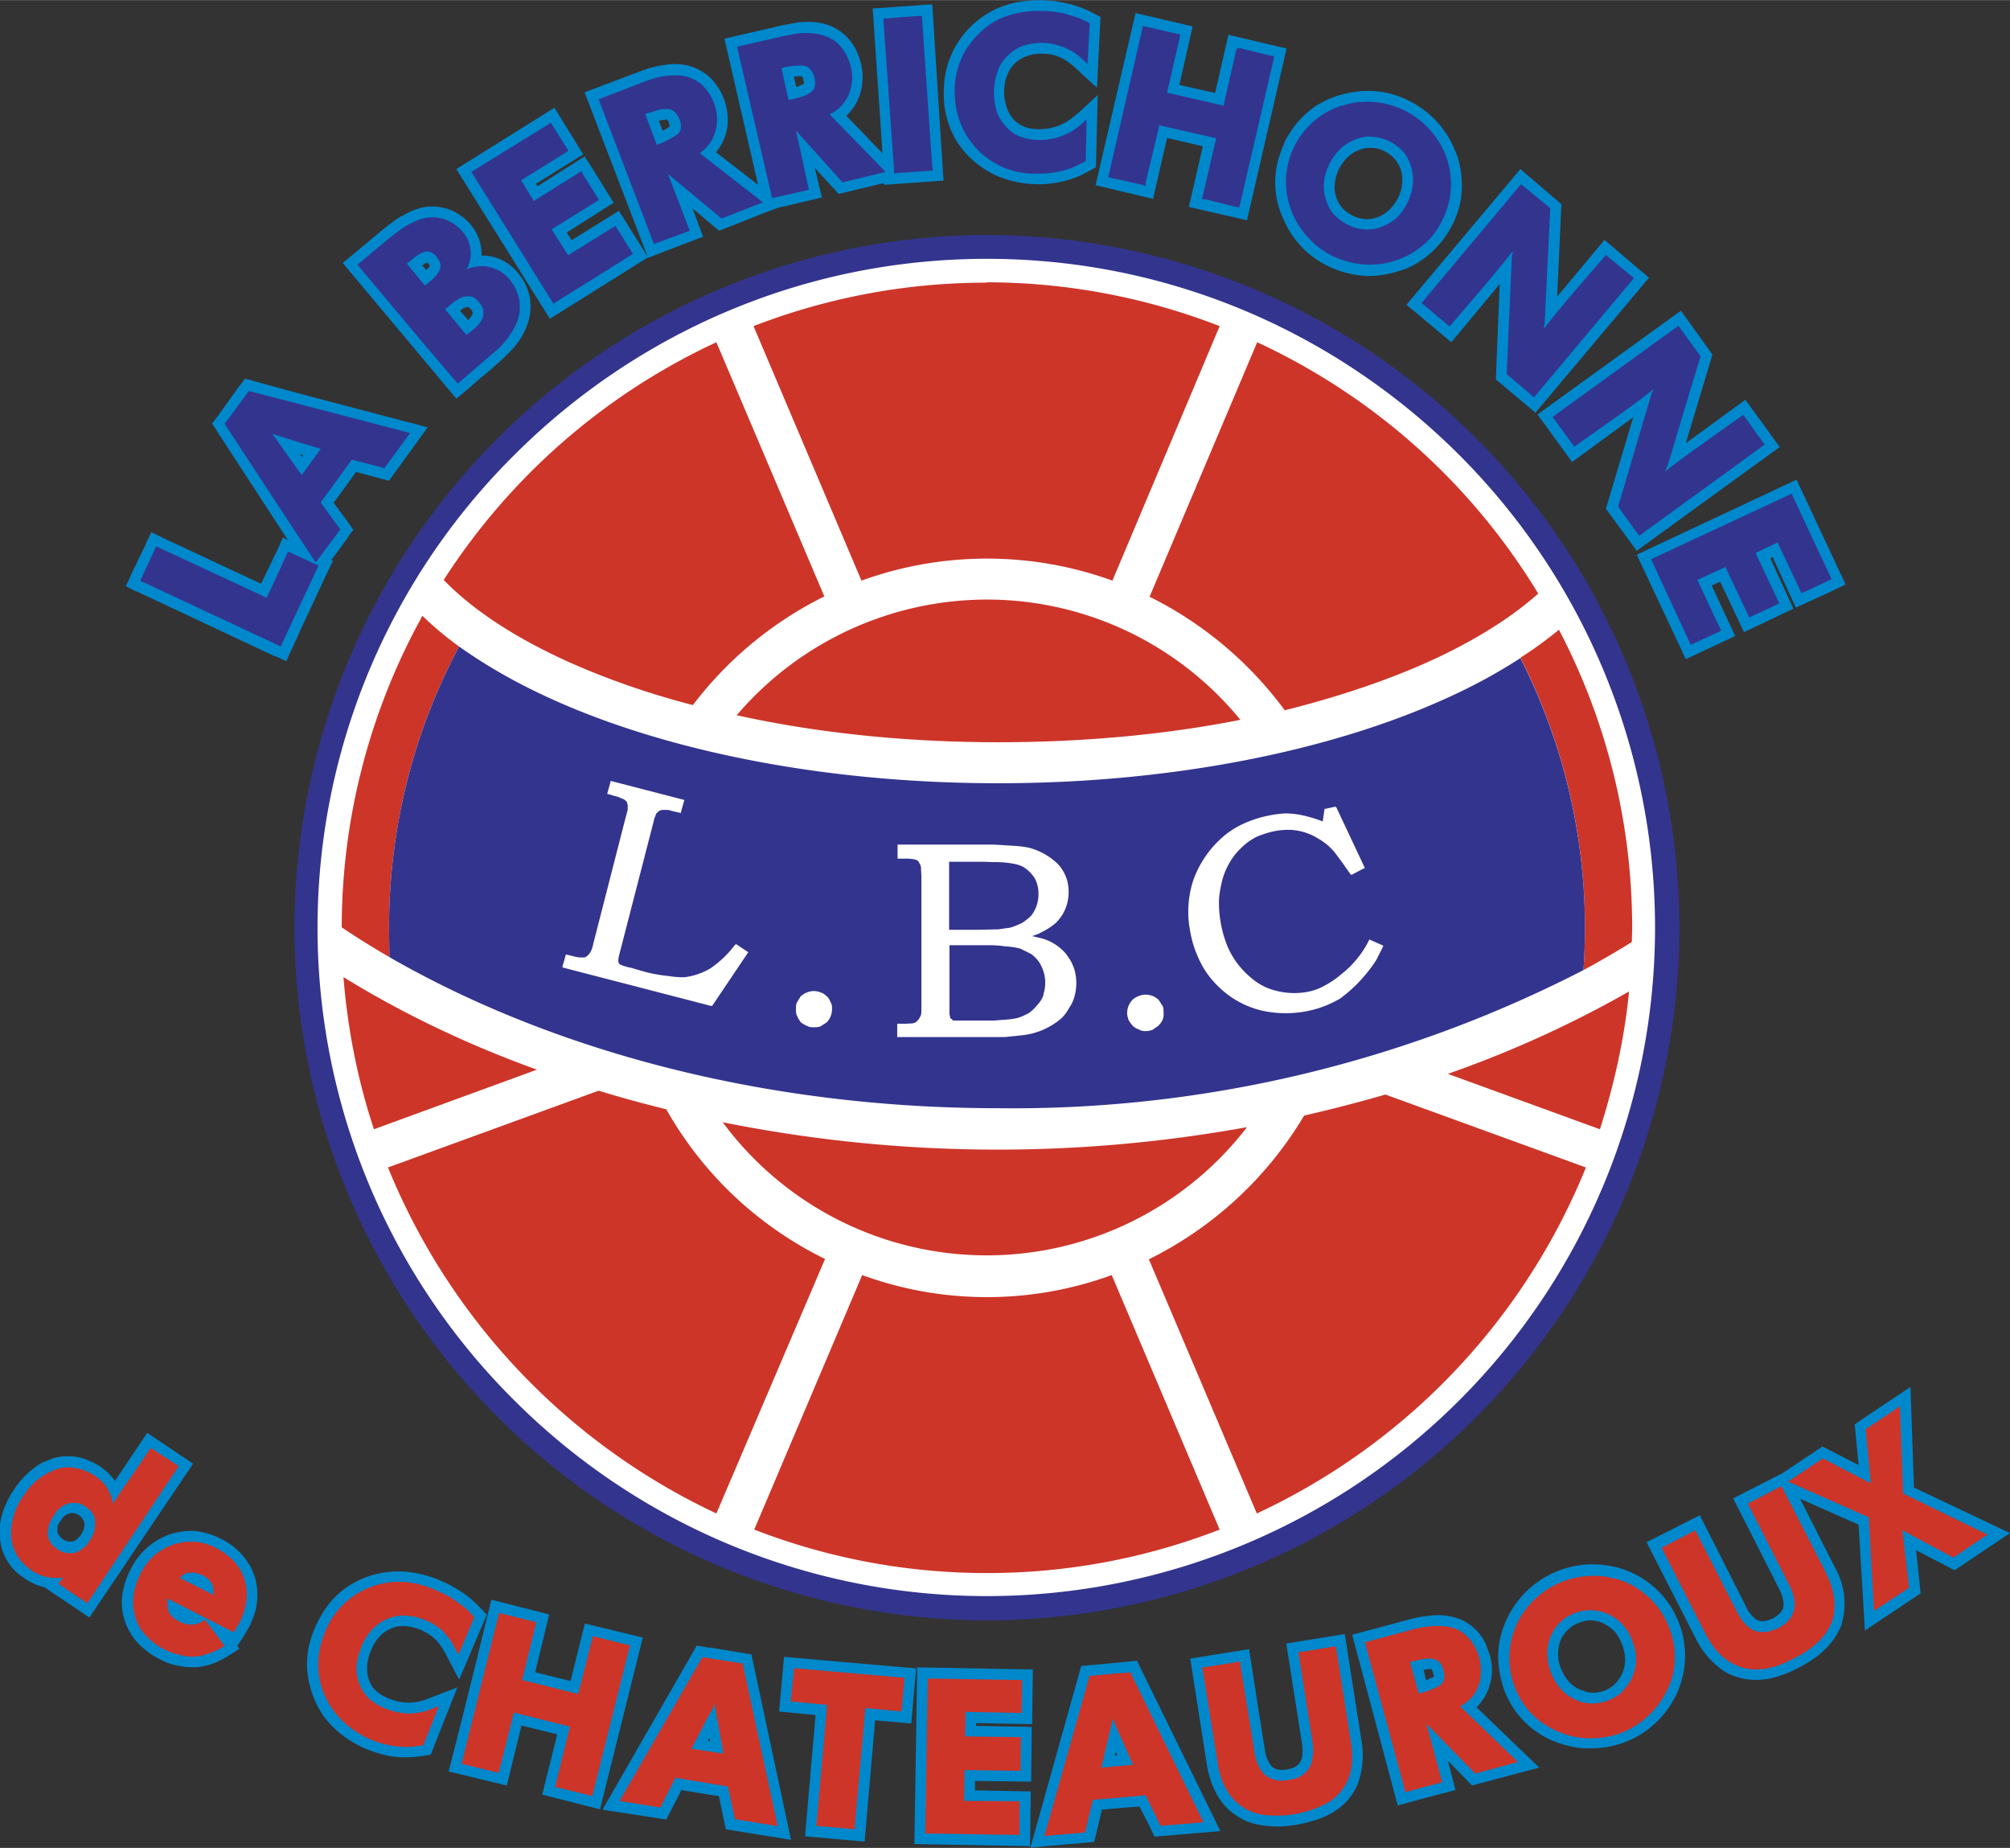
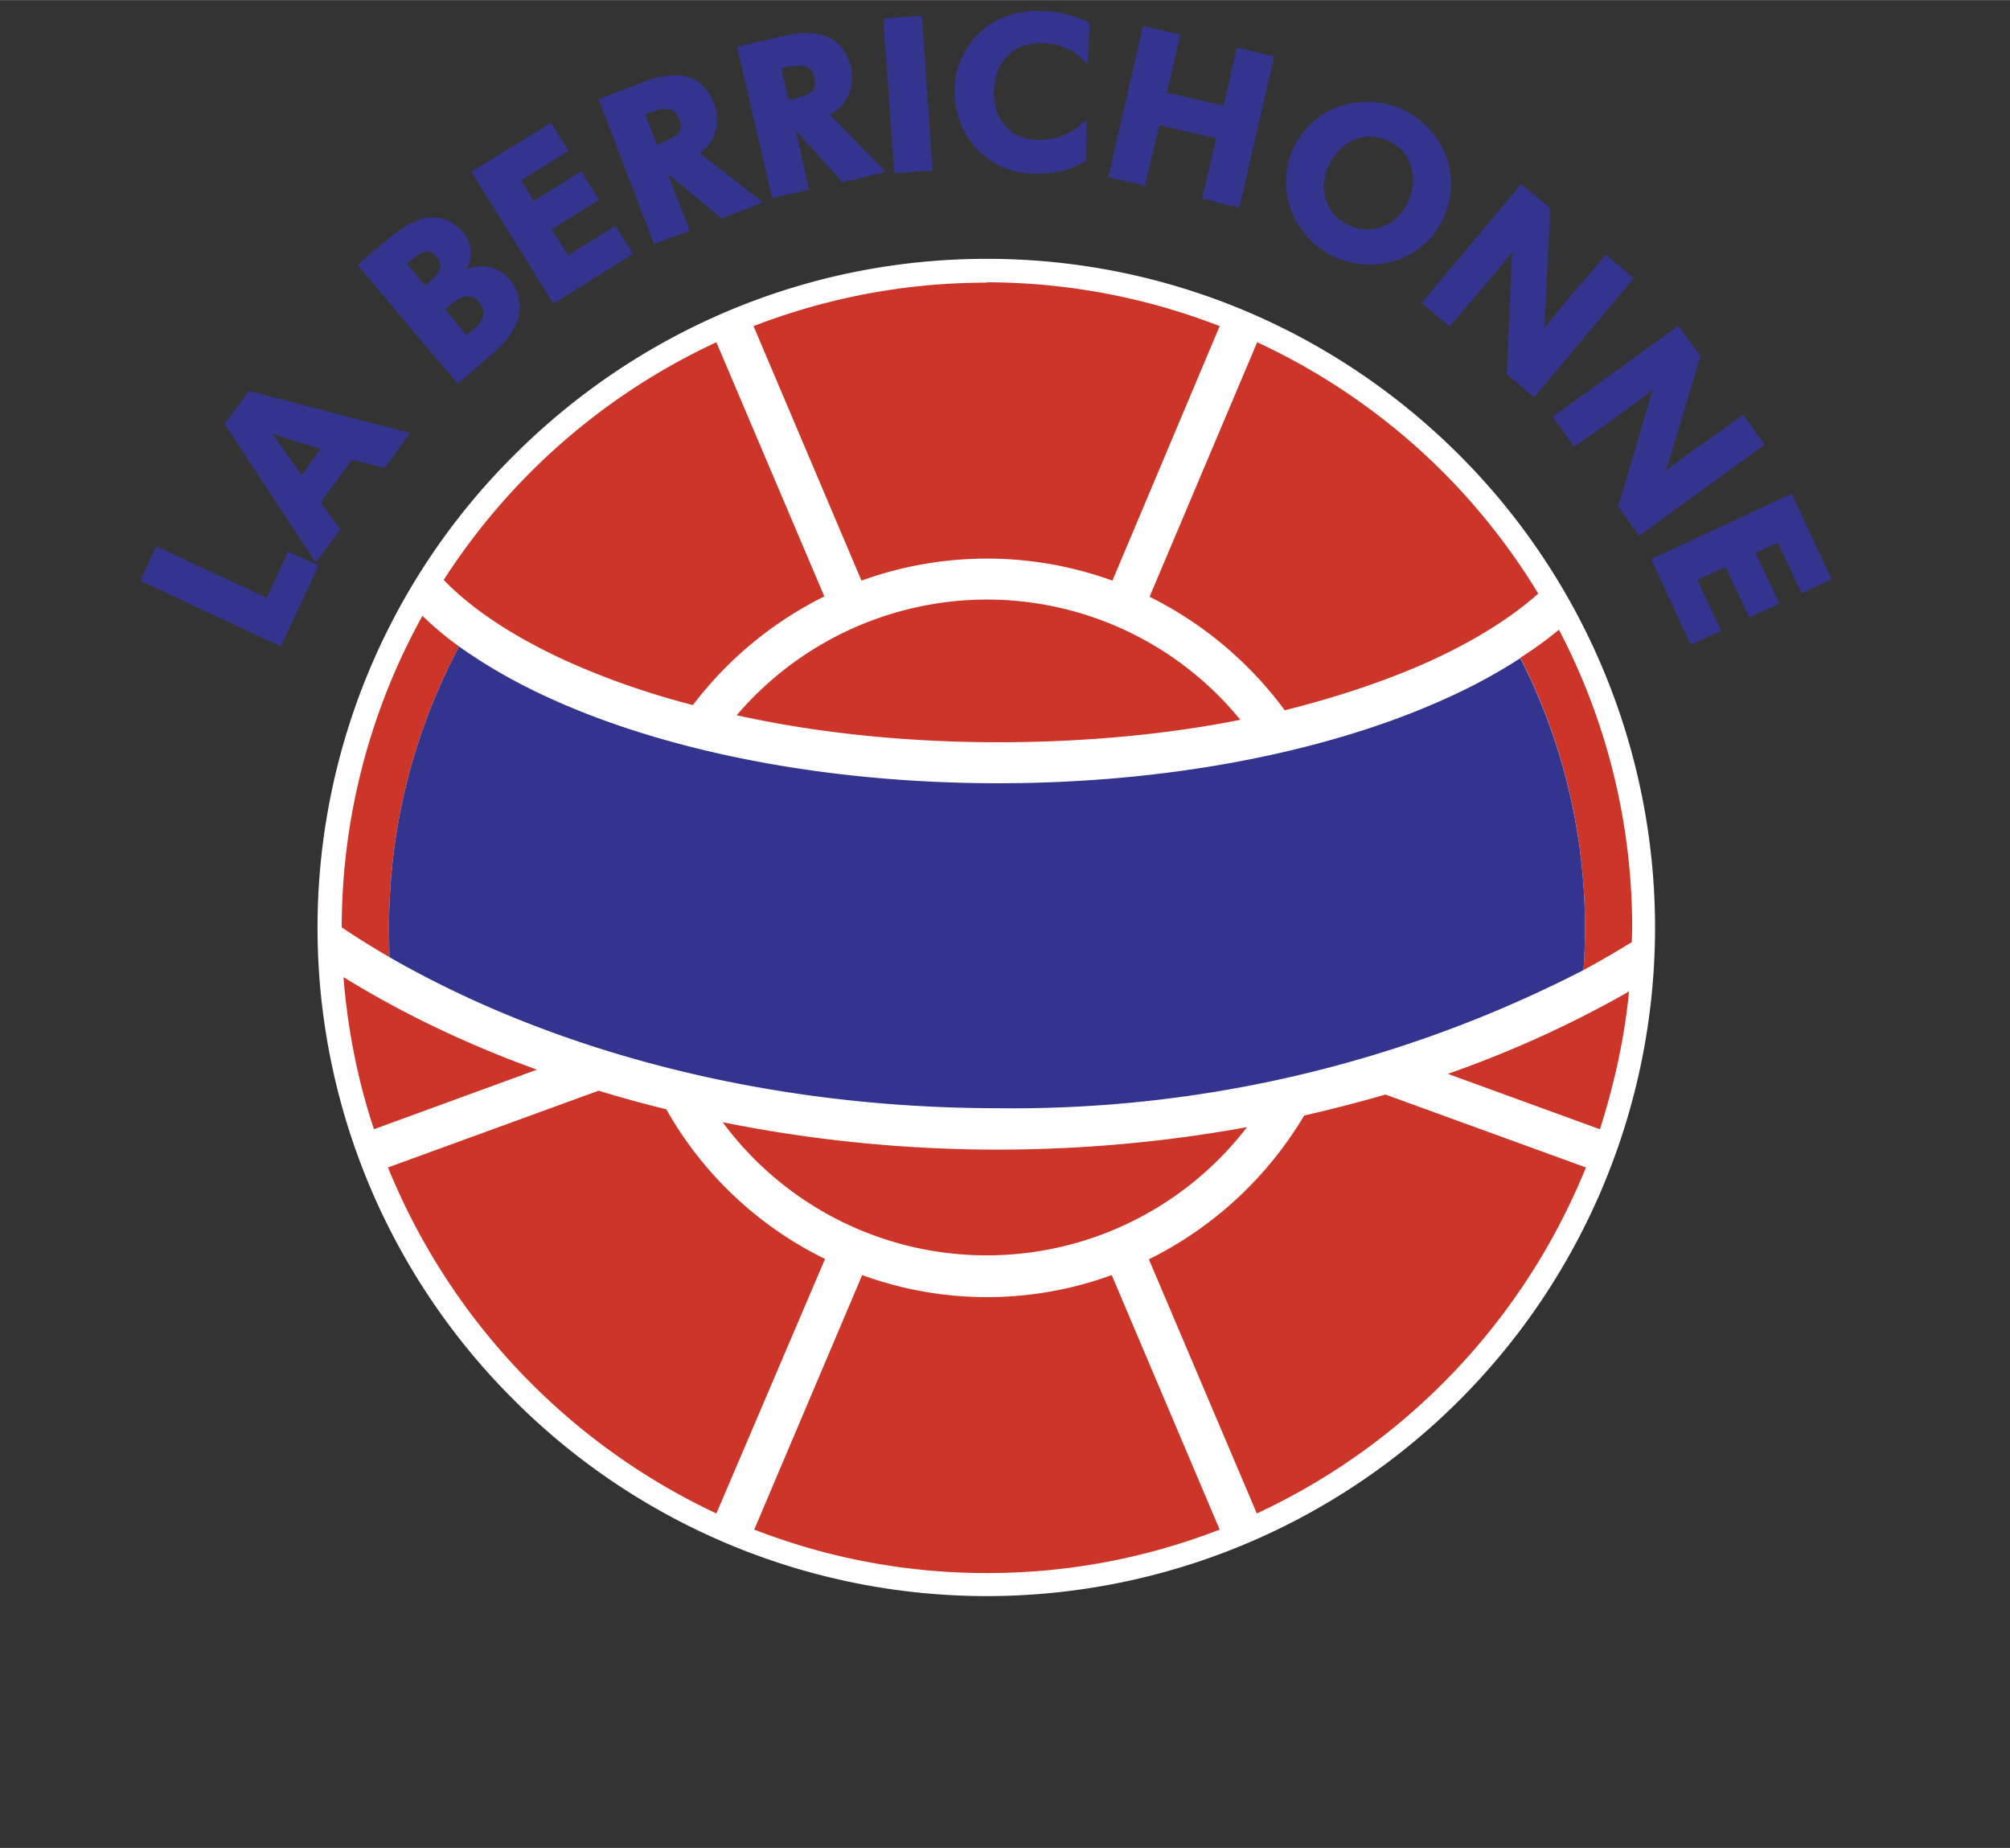
<svg xmlns="http://www.w3.org/2000/svg" height="2298" viewBox="0 0 573.5 527.1" width="2500">
  <rect x="0" y="0" width="573.5" height="527.1" fill="#333333" stroke="none" />
-   <path d="M281.6 67a198 198 0 01197.6 197.7 198 198 0 01-197.6 197.5A198 198 0 0184 264.7 198 198 0 01281.6 67z" fill="#33348e" />
  <path d="M281.6 73.8c52.5 0 100.2 21.4 134.8 56a190.6 190.6 0 11-269.7 269.6 190 190 0 010-269.6c34.6-34.6 82.3-56 134.9-56z" fill="#fff" />
  <path d="M204.4 97.6a185.2 185.2 0 00-77.8 67.8c8.4 8.7 20.5 16.5 35.2 23.2 10.7 4.8 22.7 9.1 35.9 12.5a106.5 106.5 0 0137.5-31zm77.2-17A184 184 0 00215 93l30.8 72.6a105.1 105.1 0 0171.6 0L348 93a184.1 184.1 0 00-66.5-12.5zm84.9 122c15.2-3.8 29.2-8.5 41.4-14 12.5-5.7 23-12.2 31-19.3a185 185 0 00-27.2-34.7 185.2 185.2 0 00-53-37L328 170.2a107 107 0 0138.5 32.3zm-85-31.6a94 94 0 00-71.3 33c22.6 5 48 7.7 74.6 7.7 24.5 0 48-2.2 69.1-6.4a93.4 93.4 0 00-72.3-34.3zm175 151.1c4-12.6 7-25.8 8.3-39.3-15.8 9-33.1 17-51.7 23.5zm-97.9 109.6a186 186 0 0093.9-98.7l-57.2-20.8c-7.6 2.2-15.4 4.2-23.2 6a106.5 106.5 0 01-44.3 41zm-143.4 4.6a183 183 0 0066.4 12.4 183 183 0 0066.4-12.4l-30.8-72.6a103.9 103.9 0 01-71.2 0zM110.7 333a186.9 186.9 0 0093.7 98.7l31-72.6a105 105 0 01-45.3-42.7 348 348 0 01-19.3-5.3zm95.5-12.9a93.7 93.7 0 00149.6 1.4 398 398 0 01-149.6-1.4zM98 278.7c1.2 15 4.1 29.6 8.7 43.4l46.5-17c-20-7.2-38.5-16.1-55.2-26.4zm22.5-103a183.7 183.7 0 00-23 88.8c4.4 3 9 5.8 13.6 8.5l-.1-8.3c0-29 7.2-56.3 20-80.3a92.2 92.2 0 01-10.5-8.8zm331.3 101a267.7 267.7 0 0013.8-8l.1-4c0-30.7-7.6-59.7-20.9-85.1a111 111 0 01-11 8 169.7 169.7 0 0118 89.1z" fill="#cd3529" />
  <path d="M433.8 187.7a169.7 169.7 0 0118 89 355.8 355.8 0 01-167 39.4c-66.1 0-126.9-16.2-173.7-43.1l-.1-8.3c0-29 7.2-56.3 20-80.3 7.6 5.4 16.3 10.4 26 14.8 32.9 15 78.2 24.2 127.8 24.2 49.7 0 95-9.3 127.8-24.2 7.8-3.5 14.9-7.4 21.2-11.5z" fill="#33348e" />
-   <path d="M210.2 269.4l-.2-.1-.3.2a29.4 29.4 0 01-7 6.7 18.8 18.8 0 01-7.2 2.5c-1 .1-2.8 0-4.7-.3a45.9 45.9 0 01-6.4-1.1l-4.5-1.3c-.9-.1-1.5-.4-2-.5l-1-.4-.4-.5-.1-.5.1-1 .5-2 9.5-36.8a8 8 0 01.5-1.6c.2-.5.3-.8.6-1l.6-.5.8-.2h1.2c.6 0 1.2.2 1.9.4l1.8.4.4.1v-.3l.9-3.2v-.3h-.2l-20.5-5.3-.3-.1v.3l-.9 3.2v.3h.3l1.6.5c.9.2 1.6.4 2 .7a2.7 2.7 0 011.7 1.1l.2.9v1.3l-.6 2.2-9.2 35.9a9.5 9.5 0 01-.6 2 4.2 4.2 0 01-.7 1.1c-.2.2-.4.5-.7.6a1 1 0 01-.7.3h-1.2a14.3 14.3 0 01-2-.4l-1.7-.4h-.3v.2l-.9 3.1v.3l.2.1 42.1 10.9h.4l10.1-15 .2-.3-.3-.2zm25.7 14.8c-.5-.5-1-.9-1.7-1.1a5 5 0 00-4 0c-.6.2-1.1.6-1.7 1l-1.1 1.8c-.3.6-.3 1.2-.3 2 0 .7 0 1.3.4 2 .2.6.6 1.1 1 1.7.6.4 1.1.8 1.8 1 .6.4 1.2.4 1.9.4s1.4 0 2-.3l1.7-1.1a5.5 5.5 0 001.5-3.7c0-.8 0-1.4-.4-2-.2-.6-.6-1.2-1-1.7zm69.2-10.7a10.2 10.2 0 00-2.4-2.9 13.7 13.7 0 00-5.7-3l-2.5-.6 1.7-.6 2.3-1.2c1-.6 2-1.3 2.8-2a14.8 14.8 0 002-2.6c1-1.8 1.6-3.8 1.6-6.1a11.4 11.4 0 00-3.1-8.1 18.7 18.7 0 00-8.2-4.6c-1.3-.3-3-.5-5.2-.6a329.2 329.2 0 00-4.9-.3h-27.4v4h2.2a12.3 12.3 0 013 .3l.1.1c.3 0 .5.2.7.5l.4.7c.2.4.3.7.3 1.4l.1 2.1v37.8c0 .8 0 1.6-.3 2.1a4.4 4.4 0 01-1 1.4c-.2.3-.6.4-1.2.6l-2.1.1H256v3.8h30.7l4.8-.5a20.4 20.4 0 0011.4-4.9 12.2 12.2 0 002.2-3c.7-1 1.2-2.1 1.5-3.3a14.2 14.2 0 00.5-3.7 15 15 0 00-.5-3.7 14 14 0 00-1.5-3.3zm-34.3-27.7h10l2.7.1a27.8 27.8 0 015.9.5 9.2 9.2 0 012.8 1c.8.6 1.6 1.2 2.2 2 .6.6 1.1 1.5 1.4 2.4.3.9.5 1.9.5 3a9.9 9.9 0 01-2.1 6.4c-.7.7-1.6 1.4-2.5 2-1 .5-2.2 1-3.5 1.4l-3.6.5h-1l-4.9.1h-7.9v-19.4zm27 37.8c-.4 1.2-1 2.2-1.8 3a12 12 0 01-2.5 2.4c-1 .5-2 1-3 1.3-1.1.3-2.6.5-4.5.6l-2.5.2H272a1.7 1.7 0 01-.5-.5c-.3 0-.3-.2-.4-.4l-.2-1v-19.6h12.5c1.2.1 2.2.1 3.1.3 2 .1 3.6.4 4.7.7l3 1.5a10 10 0 012.2 2.2c.6.9 1 1.8 1.3 2.7a10.5 10.5 0 010 6.6zm32.8 1.6c-.6-.5-1.1-.9-1.7-1.1a5.8 5.8 0 00-2-.4c-.8 0-1.5.2-2 .4a5.5 5.5 0 00-1.7 1 6 6 0 00-1.2 1.8 5.8 5.8 0 00-.4 2c0 .7.2 1.4.4 2 .3.6.7 1.1 1.2 1.7.5.4 1 .8 1.7 1 .6.4 1.2.5 2 .5a5 5 0 002-.4l1.6-1.1c.5-.6 1-1.1 1.2-1.7a4 4 0 00.3-2c0-.7 0-1.4-.3-2l-1.1-1.7zm63.8-15.6l-3.4-1.5-.2-.2-.2.3a28.3 28.3 0 01-7.8 9.6 26.4 26.4 0 01-4.8 3.3 16 16 0 01-4.9 1.8 20.9 20.9 0 01-11.2-1 17 17 0 01-4.7-2.8 25.5 25.5 0 01-4-4.1 22.8 22.8 0 01-3.1-5.4 33.5 33.5 0 01-2.3-12.8c.1-2 .5-4 1-6a21 21 0 012.3-5.2 18.6 18.6 0 013.3-4 17 17 0 014.3-3c1.7-.7 3.6-1.3 5.3-1.6a21.2 21.2 0 014.4-.3 16.5 16.5 0 017.9 2.6 16.6 16.6 0 015.6 5.3c1 1.2 2 2.8 3.4 4.7l.2.2h.2l3.4-1.8h.3l-.1-.4-8-17-.2-.2h-.2l-2.7.6h-.3v.2l-.5 3.4a37.3 37.3 0 00-7-2 28.4 28.4 0 00-3.8-.3 35.8 35.8 0 00-4 .5 33.2 33.2 0 00-7.5 2.3c-2.3 1-4.5 2.4-6.3 4a29.6 29.6 0 00-8.2 11.9 28.8 28.8 0 00-1 15 31.5 31.5 0 003.3 9.5c1.6 3 3.8 5.5 6.4 7.7a26.3 26.3 0 0010.5 5.3 31.4 31.4 0 0017.8-1.1 33.3 33.3 0 004.8-2.3 41.9 41.9 0 0010.3-11l1.9-3.8.1-.2z" fill="#fff" />
-   <path d="M573.5 437.3l-27.4-13-1-28.7c-5.3 3.6-10.6 7-15.9 10.7l1.1 11.6-10.3-5.3-11.4 7.6-14.1 7.2a4024.2 4024.2 0 0113.1 25.8 9.8 9.8 0 011.3 4.5c0 1.8-1.4 3-3 3.9-1.7.8-3.4 1.3-5 .2a9.5 9.5 0 01-2.8-3.7L485 432.2l-15.2 7.7 13.9 27.2a24.4 24.4 0 008.5 9.8c3.8 2.1 8 2.7 12.2 2 3-.6 6-1.7 8.8-3.2 2.7-1.4 5.4-3.1 7.6-5.3 2-2 3.6-4.3 4.6-6.9a21 21 0 00-2-16.7l-9.8-19.3 16.7 7.4 1.8 30.2 15.9-10.6-1.3-12.3 11 5.7zM478.2 461a25.4 25.4 0 00-4.3-6.4 26 26 0 00-13.3-7.7 30.4 30.4 0 00-6.5-.7 27.1 27.1 0 00-17.8 7 26.9 26.9 0 00-8 13.1c-1.2 4.3-1 8.5 0 12.8a25.2 25.2 0 0014.2 17.2c3 1.3 6.2 2.2 9.5 2.4h2.1c4 0 7.9-.9 11.5-2.6a25.4 25.4 0 006.3-4.2c2-1.8 3.7-3.8 5-6l1.3-2.3a27 27 0 002.3-7.5 25.5 25.5 0 00-2.3-15.1zm-16.5 18.3a8.8 8.8 0 01-7.6 3.5 5 5 0 01-2-.4 9.3 9.3 0 01-4.7-3 13 13 0 01-2.7-5.8c-.3-2-.1-4 .6-5.8a9.6 9.6 0 018.8-5.6c.7 0 1.3.2 2 .3 1.8.6 3.5 1.7 4.8 3.1 1.3 1.7 2.2 3.8 2.6 5.9a9.7 9.7 0 01-1.8 7.8z" fill="#08c" />
-   <path d="M425.1 472.3c-.3-1.2-.8-2.3-1.2-3.4a14 14 0 00-7.2-7 18 18 0 00-9-1 32 32 0 00-5.5 1l-16.4 4.4 13 48.7 8.8-2.4 7.7-2-2.2-8.4 6.9 7.1a6380.6 6380.6 0 0119.2-5.1L421.3 487a15 15 0 003.8-14.8zm-16 6l-1 .4-.5.3-.7.3-.7-3 1.4-.2h.5l.4.1.2.4.4 1.4v.3zm-25.4-12.2l-16.7 2.7 4.5 28.6c.4 3 .3 6-3 7-1.9.6-4.7.9-6-1a9.4 9.4 0 01-1.6-4.4c-1.6-9.5-3-19-4.5-28.6l-16.8 2.7 4.7 30c.7 4.3 2.2 8.6 5.2 12 1.8 2 4.2 3.6 6.7 4.6 2.8 1 5.8 1.3 8.7 1.3a36.1 36.1 0 009.6-1.6 22 22 0 007.8-3.8 16.8 16.8 0 005-6.5 24 24 0 001.1-13l-4.7-30zm-65.2 8.2l-10 .9L294 527l18.2-1.6 2.2-9.2 4.2-.4 6.5-.5c1.5 2.8 3 5.7 4.3 8.6l18.8-1.6-23.8-48.6zm0 26.4h-.4l.3-.9.1.2.3.7zM294.1 511l-15.9-.3V508l16 .2.2-15.6-15.9-.3v-.8l16 .3.2-15.6-33-.6-.8 50.4 33 .6.2-15.7zm-70.4-38.4l-1.4 15.6 10.4 1-3 34.6 17 1.5 3-34.6 10.3.9 1.4-15.7zm-21.4-2.6l-3.5-.6-26.9 46.8 18.2 2.8c1.4-2.8 3-5.6 4.3-8.4l7.9 1.3 2.8.4 2 9.5 18.6 3-11.3-52.9-12.1-2zm0 26.6h-.3l.3-.7.1-.3.2 1zM166.9 463l-4.1 16.5-10.1-2.5 4-16.5-16.5-4.2c-4 16.4-8 32.7-12.2 49l16.6 4 4.2-17.1 10.2 2.5-4.3 17.2 16.5 4.2 12.2-49-16.5-4zM122 484.6c-3 1.2-6.2 1.4-9.3.5-2.5-.7-5-2-6.5-4a10 10 0 01-.8-1.6c-1.4-3.4-.4-7.6 1.4-10.6a9.8 9.8 0 016.4-4.9c3-.6 6.3.4 8.9 2l.9.6c2.5 1.8 3.6 4.1 5 6.8l3 5.7 7.9-18.5c-1.5-1.6-3-3.2-4.6-4.6a31.5 31.5 0 00-4.7-3.2 33.8 33.8 0 00-10.5-4 26.5 26.5 0 00-15.5 1.4 28.8 28.8 0 00-4.6 2.5c-2.9 2-5.2 4.5-7 7.5a31.6 31.6 0 00-4 10 30.1 30.1 0 00-.4 5.2 27.3 27.3 0 005 14.5c2.2 2.8 4.9 5.2 8 7 3.1 1.9 6.9 3.3 10.6 4 4 .7 7.6.3 11.7-.4l7.6-19.2zm-50.8-38.2a19.3 19.3 0 00-8.2-7.5 22 22 0 00-7.3-2.2 19.9 19.9 0 00-7.4 1 19.8 19.8 0 00-11 9.9c-1.2 2.2-2 4.7-2.4 7.3a16.7 16.7 0 002.2 10.7c1.2 2.2 3 4 5 5.5 1.7 1.3 3.7 2.4 5.7 3.2a22.3 22.3 0 007.4 1.3c1.6 0 3.3-.4 4.8-.8 3-1 5.7-2.8 8.3-4.5l-.6-.8c2-3 3.6-5.3 4.8-8.8a18 18 0 00.2-10.9 17 17 0 00-1.5-3.4zM42 408.7l-9.2 13.7a16.5 16.5 0 00-7.3-5.7 13.6 13.6 0 00-5.3-1.3h-1.5c-1 0-2.2.2-3.4.5l-3.3 1.3a24 24 0 00-8 7.7 24.7 24.7 0 00-3.3 6.8c-.7 2.2-1 4.7-.7 7a14.8 14.8 0 007 11.5 17 17 0 005.8 2.6l2 1.4 5.4 3.6 5.3 3.6 29.6-43.9zM24 436l-.8 1.7c-.7.9-1.4 1.7-2.5 2h-.5c-1.2.1-2.6-.6-3.3-1.7a2.1 2.1 0 01-.5-1.3v-1.4c.2-.5.5-1 1-1.6.5-1 1.3-1.7 2.4-2l.4-.1c1.3-.2 2.7.6 3.4 1.7.3.4.4.8.5 1.2 0 .6 0 1-.2 1.5zm457-248l14.1-6.6-6.7-14.4 2.4-1.1 6.8 14.4 14.1-6.7-6.6-14.4.7-.3 6.6 14.4c4.8-2.2 9.5-4.3 14.2-6.6l-14-29.9-45.6 21.4 14 29.8zm-32.5-56.2L466 119l-7.8 26.1 8.8 12a18444 18444 0 0140.8-29.6L498 114l-17 12.4 7.6-25.3-9-12.5-40.9 29.6 9.8 13.5zm-34.4-34.2L427.9 81l-1.1 27.2 11.3 9.5 32.4-38.5-12.7-10.8-13.5 16.2 1.2-26.4-11.7-10-32.5 38.7zm-48.5-54.7a24.6 24.6 0 00.7 19.8 26.2 26.2 0 005 7.6c2.7 2.9 6 5 9.7 6.5a28.2 28.2 0 009.4 1.9h.7a29 29 0 007.7-1.3l2.5-.8A26.9 26.9 0 00416.8 57c.5-3.5.4-6.9-.4-10.3a17.4 17.4 0 00-.7-2.5l-1-2.4a27.3 27.3 0 00-14.7-14 25.2 25.2 0 00-9.6-1.9c-1 0-2.1 0-3.1.2a28 28 0 00-12.2 4.3c-2.8 2-5.3 4.6-7 7.4a21.6 21.6 0 00-1.4 2.3l-1.1 2.7zm17.7 3.3a10 10 0 016.5-4h.6a8 8 0 014.8 1 8.9 8.9 0 014.9 7.5c.1 2-.3 4-1.3 5.9-1.6 3-4.2 5.3-7.6 5.8l-.8.1a10 10 0 01-6.3-2.2c-2-1.5-3-3.7-3.3-6.3a12 12 0 012.5-7.8zM329 56.7l4-17.4 10.2 2.4-4 17.3 16.6 3.8 11.3-49-16.6-3.9-3.8 16.6-10.2-2.3 3.8-16.7L324 3.7l-11.4 49.1zm-43.6-6.2a30 30 0 0023.6-.8l3.7-2 .5-20.6c-2.8 2.5-6 5.8-9 7.7-3.1 1.8-6.9 2.4-10.2 1.8-3.9-.7-6.1-3.4-7-6.8-1.2-4-.3-9.6 3.2-12.3 2-1.6 4.7-2.3 7.4-2.2 4.9 0 7.8 2.6 11 5.7l4.4 4 1-20.2-2.3-1.2a30.4 30.4 0 00-9-3 33.9 33.9 0 00-11.2-.2 25.7 25.7 0 00-22.2 25.4 26 26 0 004 15 27 27 0 0012 9.7zm-100.7 23v.1l4.9-1.9 11-4.2-3-8.1a550 550 0 007.6 6.4l13.4-5.3 3.8-1.4c1.8-.3 3.7-.8 5.6-1.3 2.2-.4 4.3-1 6.5-1.5l-2-8.4 6.8 7.4 12.4-3h.5v.4l17-1.2L266 1.2l-17 1.2 2.8 41.3L241.5 33c2.5-2.3 4.2-5.7 4.5-9.2.4-3-.2-6.1-1.4-8.8a14 14 0 00-6.9-7.3c-2-1-4.4-1.4-6.7-1.5l-3 .1-4.8.9-16.5 3.8 9.6 41.7-12-9.3a14.6 14.6 0 003.2-7 17 17 0 00-4.6-14 14 14 0 00-9.1-4.1 14.5 14.5 0 00-4.1.2 30 30 0 00-7 1.8l-15.9 6 18 46.9-8.2-13.1-13.5 8.4-1.4-2.2 13.4-8.5L169 48l-2.2-3.4-13.4 8.5-.5-.7 13.5-8.4-8.2-13.3-28 17.5 26.7 42.7zm42.9-51.8h1l.2.1.1.1.2.3.3 1.4v.2l-.1.1a2.9 2.9 0 01-.9.4l-.4.2-.8.3-.7-3h1zM189 34.2h.6l.4-.2h.3v.1l.3.3.3.7.1.6.1.4-.8.5-.7.4a3.7 3.7 0 01-.6.2l-1-2.8 1-.2zM95 159.9l-.5-.1 4.7-6.4.3-.6 1.3-1.7-1.6-2.3-4-5.4 6.4-8.8 6.7 1.8.7.2 2 .5 1.2-1.7.4-.5 6-8.3.8-1.1 2.6-3.6-4.3-1.2-1.3-.3-30.4-8-13.5-3.7-.6-.2-2-.5-1.3 1.7-.4.5-6 8.4-.4.5-1.3 1.7 1.2 1.8.3.5 20.2 31-1.5-.8-1.2 2.8-5 10.4-27.8-13-.8-.4-2.7-1.3-1.4 2.8-.3.8-4 8.3-.3.7-1.3 2.8 2.8 1.4.8.3L78 187l.9.3 2.8 1.3 1.2-2.8.4-.7 2.7-6 7.6-16.3zm-8.8-29.6l-.2-.2-.5-.6.5.2h.5zm44-16.6l3-2.5 4.6-4 .7-.5 4.9-4.3 1.8-1.8 1.5-1.6 1.1-1.4a10 10 0 001-1.5c2-3.4 3-7 2.4-11a7.9 7.9 0 00-.5-2c-.8-2.7-2.6-5.3-4.8-7.2-2.4-2-5.4-3.1-8.5-3a13.2 13.2 0 00-4.3-10.1 15.7 15.7 0 00-3.2-2.3 14.1 14.1 0 00-8.4-1.5l-.7.1h-.2c-2 .5-4.1 1.4-5.9 2.5v-.1c-2.8 1.7-5.4 3.9-7.8 5.9L97.8 75l23.7 28.3zm2.5-26l.4-.1c.3-.2.6 0 .8.2.3.2.6.5.8.9.3.5.2.8-.2 1.4-.2.4-.6.8-1 1.2l-.4-.6-1.8-2c.4-.5.9-.8 1.4-1zm-12.2-12a5 5 0 011-.7l.4-.1.3.3c.2.2.5.5.4.7l-.3.4-.7.7z" fill="#08c" />
-   <path d="M61.7 441.6a15.3 15.3 0 00-12.3-1c-4 1.4-7.2 4-9.3 8.3-2 3.9-2.8 8.1-1.5 12.4a13 13 0 003 5.2 18.5 18.5 0 009.5 5.5c1.4.4 2.7.6 4.1.5h.9a20.1 20.1 0 007.9-3l-.5-.8-5-6.7c-.7.5-1.5.9-2.3 1.2h-.1a4.5 4.5 0 01-1.5.2c-.6 0-1.1 0-1.6-.2a9 9 0 01-3.8-2c-.5-.6-1-1.1-1.1-1.7a6.9 6.9 0 01-.2-3.5l8.2 4.2 10.6 5.4 1.6-2.7a20 20 0 002-6.2c.5-4-.6-8.1-3.4-11.2a18.2 18.2 0 00-5.2-3.9zm-.9 13.3l-4.7-2.4-4.8-2.4.8-.8c.6-.3 1.1-.6 1.6-.7h2l.4.1 1.7.6a8 8 0 011.8 1.3c.4.5.8 1 1 1.5.2.5.3 1.1.3 1.8v1zM43 413c-3.5 5.4-7.4 10.6-10.8 16v-.3a9.8 9.8 0 00-1-3 9 9 0 00-1.6-2.6 14.4 14.4 0 00-9.2-4.5c-1.3-.2-2.7 0-4 .4a18 18 0 00-9.7 7.7 18.3 18.3 0 00-3.5 11.8c.4 4 2.4 7 5.6 9.3a12.5 12.5 0 008.9 2.2h.3l-1.3 1.7 3.7 2.6 4.5 3L51 418.2zm-16 23.5a14 14 0 01-1.4 3 8.2 8.2 0 01-4.4 3.5h-2.3a7.6 7.6 0 01-4.5-3c-.4-.7-.7-1.4-.8-2.2a8.9 8.9 0 011.7-5.4c.6-1 1.3-1.9 2-2.4a6.8 6.8 0 012.4-1.2l.7-.1H22a6.3 6.3 0 012.5 1.1c.8.6 1.4 1.1 1.9 1.8.4.7.7 1.5.7 2.3.1.8 0 1.8-.2 2.6zm539 .7L543 426l-.9-24.9-9.8 6.6 1.5 15.4-13.7-7.1-9.9 6.6 23 10.2 1.5 26.7 10-6.6-1.9-16.4 14 7.5.5.3.5-.3 8.1-5.5 1.3-.8zm-45.2 11l-12.5-24.3-9.6 5 11.7 23c.8 1.5 1.3 3 1.5 4.2a7 7 0 01-1.5 6 10 10 0 01-3 2.3c-1.4.6-2.6 1-3.7 1.1-1 .1-2 0-3-.3a9 9 0 01-2.8-2c-.8-1-1.7-2.2-2.4-3.6l-11.8-23.1-9.6 5 12.4 24.3c1.3 2.6 2.9 4.8 4.6 6.4a15 15 0 005.8 3.4c2.2.7 4.5.7 7 .4 2.5-.5 5.1-1.4 8-3 2.8-1.3 5-2.9 6.9-4.7 1.8-1.7 3-3.6 3.9-5.7.7-2.1.9-4.4.6-6.8-.3-2.4-1.2-4.9-2.5-7.5zm-44.4 16.5a22.8 22.8 0 00-2-4.2 21.7 21.7 0 00-6.1-6.6c-1.2-1-2.6-1.7-4-2.4a21.8 21.8 0 00-4.3-1.4c-1.9-.4-3.8-.7-5.8-.6a24.7 24.7 0 00-3.4.3 24.2 24.2 0 00-15.5 9.3 24.9 24.9 0 00-2.4 3.9 22.4 22.4 0 00-2.2 8.8 23 23 0 003.6 13.6 22.1 22.1 0 003.3 4 19 19 0 004 3 24.8 24.8 0 008.7 3.2 25.5 25.5 0 0012-1.2 24.4 24.4 0 0013.2-12 22 22 0 001.7-4.3 22.8 22.8 0 00.4-9 23.4 23.4 0 00-1.2-4.4zM463 482.5a13.2 13.2 0 01-8.9 3.4h-.4c-3.3-.2-6.5-1.9-8.6-4.4a15.5 15.5 0 01-3.6-10 12.3 12.3 0 013.8-8.9 12.5 12.5 0 018.8-3.3 12.8 12.8 0 0111.7 9 12.7 12.7 0 01-2.8 14zm-41.5-.9c.6-1.3 1-2.6 1-4.1a14.1 14.1 0 00-2.9-9.6 10.4 10.4 0 00-4-3.2 14.1 14.1 0 00-5.6-.9c-.9 0-1.8 0-2.8.2-1.3.1-2.7.4-4.2.8l-12.6 3.4-.9.2.2 1 11.3 41.8 6.2-1.7 4.3-1.1-4.3-16-.1-.7.1.2 13.7 14 12.2-3.3-16.5-15.9a10.5 10.5 0 004.9-5zm-9.4-2.9c-.1.6-.3 1.1-.7 1.5-.4.5-1 .9-2 1.3l-2.2.9-2.4.7-2.5-9 .5-.1a28 28 0 014.1-.9h.3c1 0 1.8 0 2.3.3.5.1 1 .5 1.4 1 .5.5.8 1.2 1 2.2.2.8.3 1.5.2 2.1zm-30.8-8.2l-.2-.9-.8.1-9 1.5h-.8l.1 1 3.9 24.7c.2 1.6.3 3 0 4.3a6.8 6.8 0 01-3.3 5.4 9 9 0 01-3.6 1.1c-1.4.3-2.7.3-3.8 0-1-.2-1.9-.7-2.7-1.3a8.2 8.2 0 01-2-2.7 14.8 14.8 0 01-1.2-4.2l-4-24.7v-.9l-1 .2-8.9 1.4-1 .1.2 1 4.2 26c.4 3 1.2 5.5 2.4 7.6a14.2 14.2 0 0011 7.5 30.8 30.8 0 0016.5-2.7c2.3-1 4.1-2.5 5.4-4.2a13.3 13.3 0 002.8-6.2c.4-2.4.4-5-.1-8zm-58.8 6.5l-.6.1-3.2.2-7.2.7h-.6l-.2.7-12.7 45 11.6-1 2.2-9.3 7-.6 8.1-.7 4.2 8.7 12.3-1-20.6-42.2zm-3.8 26.8l-4.5.4 3-12.6v-.1l.2-.9.1-.5a.6.6 0 010 .3l.5 1 .7 1.7 4.6 10.3zm-53-25h-1v.8L264 522v1h1l24.9.4h1v-9.6h-.8l-15-.1.1-8.8 15 .2h1v-1l.1-7.6v-1h-1l-14.9-.2.1-7 15 .3h1v-.8l.1-7.7v-.9h-1zm-38.2-2.9h-1v.9l-.8 7.6v1h.9l9.4.9-3 33.7v.9h1l9 .8.9.1v-.8l3-33.8 9.5.9h.8l.1-.9.7-7.7v-1h-.8zm-25.7-3l-1.4-.2-23.6 41 11.6 1.9 4.3-8.5 9.1 1.5 5.9 1 2 9.3 12.2 2-10-46.4zm0 26.6l-4.5-.7 4.5-8.7 1.6-2.8.3-.9.2-.5v.4c0 .3 0 .6.2 1l2.3 12.9zm-22-30.2l-1-.2-8.8-2.2-.9-.2-.2 1-3.9 15.5-16-4 3.8-15.6.2-.9-.9-.2-8.8-2.2-.8-.2-.3.8-10.5 42.2 10.6 2.6 4.3-17.2 16 4-4.2 17.2 10.6 2.6 10.5-42zm-44.5-8l-.4-.5c-.8-.9-1.6-1.7-2.5-2.4a35.4 35.4 0 00-2.8-2c-.9-.8-2-1.3-3-1.8l-3.1-1.4c-3.3-1.3-6.5-2-9.6-2a22.8 22.8 0 00-16.5 7 22.4 22.4 0 00-4.9 8 22.8 22.8 0 00-1.7 9.1c.1 3 .7 6 2.1 8.8a22.2 22.2 0 005.5 7.4 26.6 26.6 0 0018.5 6.8l3.4-.4.5-.1.2-.5 3.4-8.6.8-2-2 .7c-1 .5-2.1.8-3.2 1a14.7 14.7 0 01-6.5 0 25.5 25.5 0 01-3.2-.9c-2-.8-3.5-1.7-4.8-2.8a11.1 11.1 0 01-2.8-4 13 13 0 01-1-5 17.4 17.4 0 011.3-5.6 16 16 0 013-5.1 14 14 0 014.2-3.1 13 13 0 015-1.1 17.8 17.8 0 0111 4.3l2 2.3c.6.8 1.1 1.8 1.7 2.9l.9 1.7.8-1.8 3.5-8.4z" fill="#cd3529" />
  <path d="M514 169.2l8.6-4-11.4-24.4-40.1 18.7 11.3 24.4 8.7-4-6.8-14.5 8-3.7 6.8 14.4 8.6-4-6.8-14.4 6.3-3zm-16.6-50.9c-7.4 5.3-15 10.5-22.1 16l-.3.3.6-1.3.5-1.5 9.1-30.2-6.3-8.7-35.9 26 6.2 8.5c7.5-5.4 15.2-10.6 22.5-16.3l.2-.2-.6 1.2a43.8 43.8 0 00-.5 1.6l-9.1 30.8 6 8.3 35.8-26zm-39.2-45.6c-5.9 6.9-12 13.7-17.5 20.8l-.3.3.3-1.4.1-1.5 1.5-31v-.5l-.3-.3-8-6.6-28.4 33.9 8 6.7c6-7 12.1-14 17.9-21.3l.2-.2-.3 1.3-.1 1.6-1.4 32.2 7.8 6.6 28.5-34zM409 66.8c1-1.1 1.7-2.4 2.4-3.8a22.6 22.6 0 00-.5-22 24 24 0 00-20.4-12l-3 .1a22.1 22.1 0 00-4.4 1V30a23 23 0 00-15.5 16.3 28.4 28.4 0 00-.7 5 23.5 23.5 0 006.7 16.8 22.6 22.6 0 0010.6 6.4 23.5 23.5 0 0017.9-1.9 23.7 23.7 0 007-5.8zm-5.9-14a16 16 0 01-4.7 9.4 14 14 0 01-4.3 2.5c-1.2.5-2.4.7-3.7.7a3 3 0 01-1.1 0c-3.3-.2-6.7-2-8.9-4.5-2-2.5-3-6-2.6-9.2.4-3.4 2.2-7 4.8-9.4 2-1.9 5-3.2 7.8-3.4l1.4.1a13 13 0 018.7 4.4c2 2.5 3 6.1 2.6 9.4zm-49.3-39l-.8-.2-.3.8-3.6 15.7-16.1-3.7 3.6-15.7.2-.9-1-.2-8.7-2-1-.2-.2.9-9.5 41.4-.2.8.8.2 8.9 2 1 .3v-1l3.9-16.3 16.2 3.7-3.8 16.4-.3 1h1l8.8 2.2.9.1.2-.8 9.6-41.4.1-1h-.8l-8.9-2.2zm-46.6-8.9l-3.3-1c-1-.3-2.2-.4-3.3-.6a26.4 26.4 0 00-3.5-.2c-3.5-.1-6.7.4-9.7 1.4-3 1-5.6 2.6-7.8 4.8a22.3 22.3 0 00-7.2 16.5c0 3.4.5 6.4 1.6 9.2a22.7 22.7 0 0022.2 14.5c1 0 2.3 0 3.4-.2 1.1-.1 2.3-.3 3.4-.6 1.1-.2 2.1-.6 3.2-1l3.1-1.5.5-.3v-.5l.2-9.3v-2l-1.5 1.3c-.9.8-1.8 1.4-2.7 2a19.7 19.7 0 01-3 1.4c-1 .4-2 .7-3.1.8-1.1.3-2.2.3-3.3.3-2 0-3.9-.4-5.4-1s-3-1.6-4-2.9a11.2 11.2 0 01-2.6-4.3 18.2 18.2 0 01.3-11.5 11 11 0 012.9-4.4A12 12 0 01292 13c1.7-.5 3.7-.8 5.7-.8a17.9 17.9 0 018.5 2.6c1 .6 1.8 1.3 2.7 2.1l1.4 1.3.1-1.9.5-9.1v-.6l-.5-.3a29.7 29.7 0 00-3.2-1.4zm-44.1.4l-.1-.8h-.9l-9 .7h-1v1l3 42.3.1 1 1-.2 9-.6h1l-.2-1zm-20 18.3a14.3 14.3 0 00-2.7-9.7c-3-4.1-7.9-4.8-12.6-4.4l-4 .7-13.5 3.1 10 43.2 7.5-1.7 3-.7-3-13.8-.7-3 .7.7 12.6 14 12.3-3-16-16.4a11 11 0 006.3-9zm-10.6.9a2.4 2.4 0 01-.7 1.4c-.4.4-1 .8-2 1.3-.6.2-1.3.5-2 .6-.7.2-1.5.5-2.4.6l-.4.1-2-9 .3-.2c1.7-.4 3-.6 4.2-.6h.3a6.5 6.5 0 012.3.2c.5.3 1 .7 1.4 1.2.4.6.7 1.3.9 2.1.2.9.2 1.6.1 2.3zm-30.7 17.2c1-1 1.6-2.2 2.1-3.6s.7-2.8.7-4.2c0-3.3-1.6-7-3.9-9.3-2.7-2.8-6.4-3.5-10.1-3l-1.4.1c-1.7.4-3.5.8-5.4 1.6l-13 5 15.8 41.3 2.6-1 7.6-2.8-6.2-16.2 15.3 12.7 11.8-4.6-18-14c.7-.6 1.5-1.2 2.1-2zm-10-2.5c-.7.5-1.6.9-2.6 1.4l-1.3.5-.5.2-3.3-8.8 4.5-1.4h2.5c1.4.4 2.2 1.6 2.8 3 .3.7.4 1.4.4 2.1 0 1.6-1.2 2.3-2.5 3zm-29.7 33.6l-4.7-7.4 13.5-8.4-4.6-7.4-.4-.8-.8.5-12.8 8-3.6-5.9 13.5-8.4-5-8-22.7 14 23.4 37.6 22.7-14.2-5-8zm-19.9 4.3c-3-1.6-6.1-1.5-9.1-.3a9.2 9.2 0 00-.6-10.1 12.5 12.5 0 00-5.4-4.1 11 11 0 00-8.4.4l-2.5 1.2c-2.6 1.6-5 3.6-7.3 5.5l-6.9 5.8 18.8 22.4 9.8 11.5 2-1.7 8.7-7.5a23 23 0 006.2-8.3c.4-1 .6-2 .8-3.1v-1.5c0-4.1-2.5-8.2-6-10.2zm-17.6 1.3c-1 1.1-2.1 2-3.3 3l-.5-.5-4.7-5.7c1.2-1 2.3-2 3.7-2.8l1-.5.9-.2c1.2 0 2.2.7 2.9 1.6 1.5 1.8 1.4 3.3 0 5zm13.3 11.5c-.1.7-.4 1.3-.8 1.9-1 1.5-2.6 2.6-4 3.7l-.6-.7-5.5-6.6c1.4-1.1 2.8-2.5 4.4-3.2.3-.2.7-.4 1.1-.4l.9-.1c.6 0 1.1 0 1.7.3 1.1.6 2.2 2 2.7 3.3.2.6.2 1.2 0 1.8zM71 111.5l-6.9 9.4L84.5 152l5.6 8.4 7-9.4-5.6-7.7 8.9-12.2 9.3 2.4 7.3-10-32.5-8.5zM91.5 128l-5.4 7.5-1.6-2.2-6-8.5-.5-.7-.4-.4.4.1.9.3 5.6 1.8zm-15.4 42.5l-30.7-14.3-.8-.4-.4.8-3.8 8.2-.4.9.8.3 38.5 18 .8.4.4-.9 10.4-22.2-8.7-4z" fill="#33348e" />
</svg>